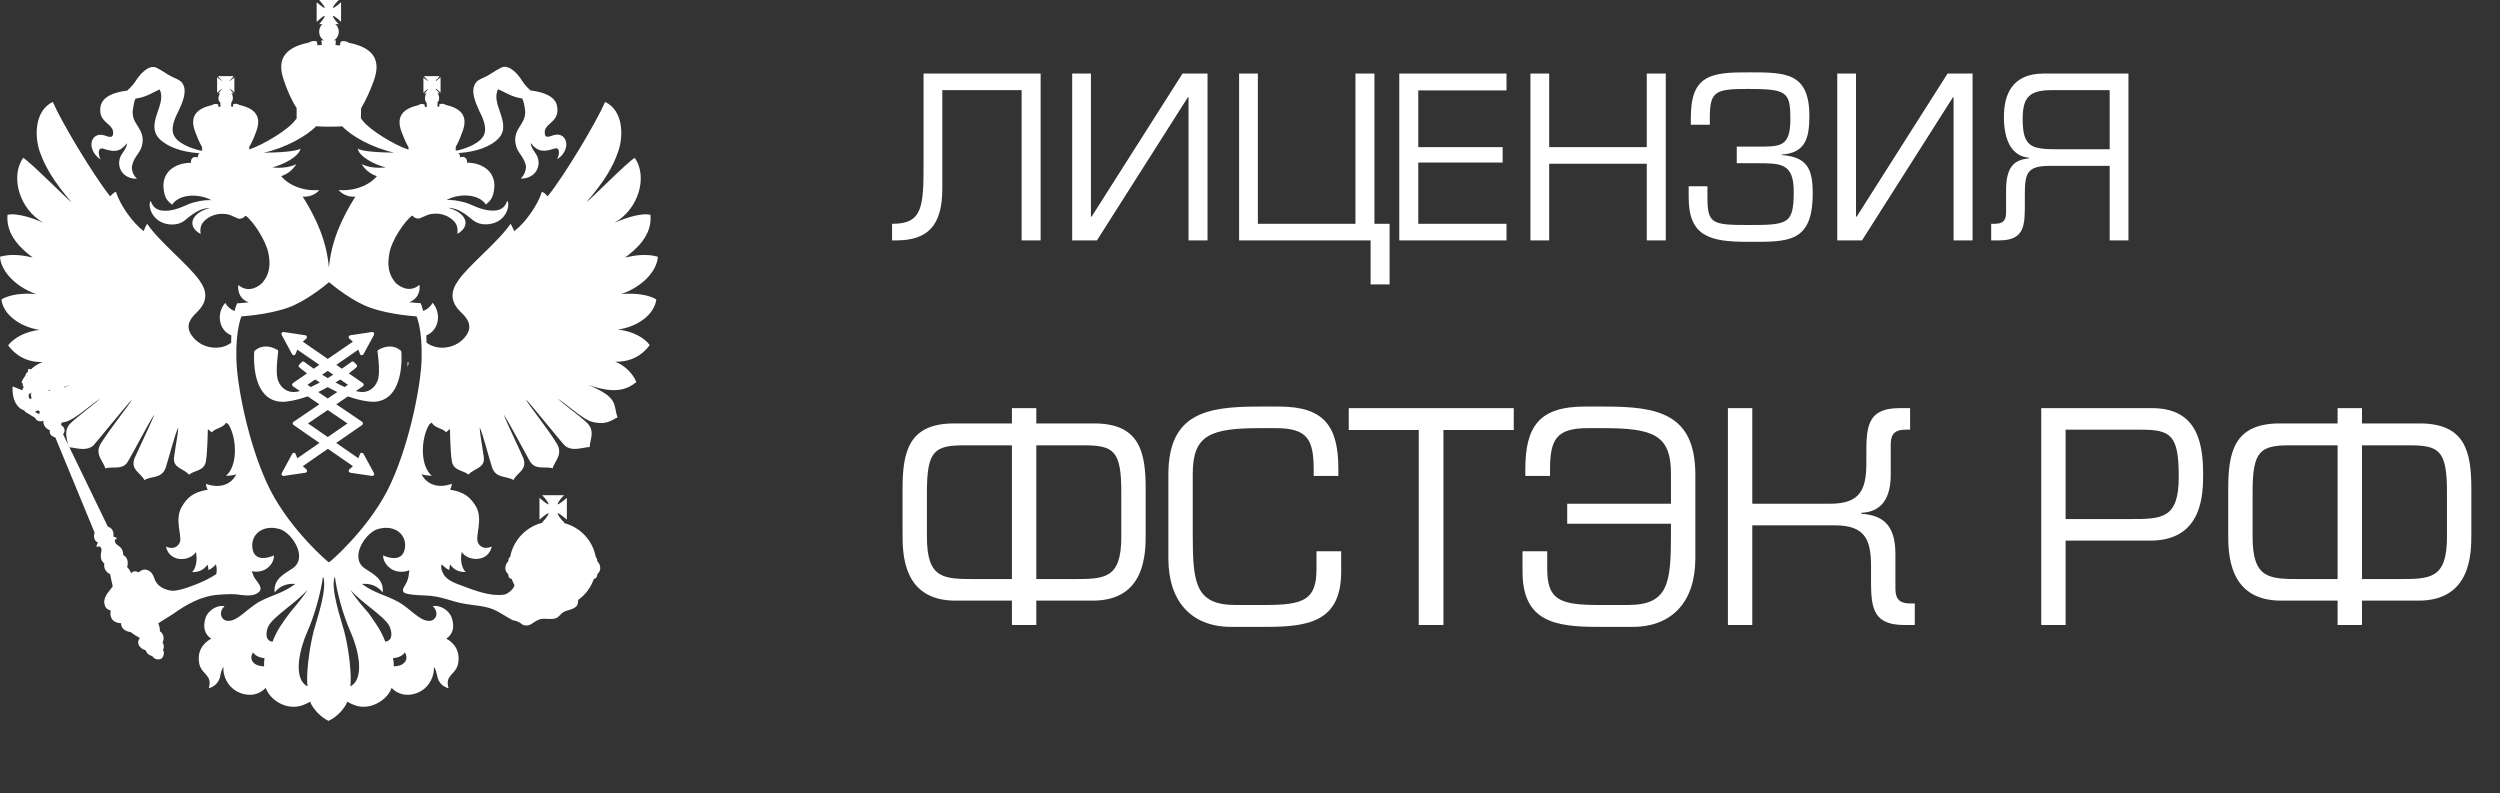
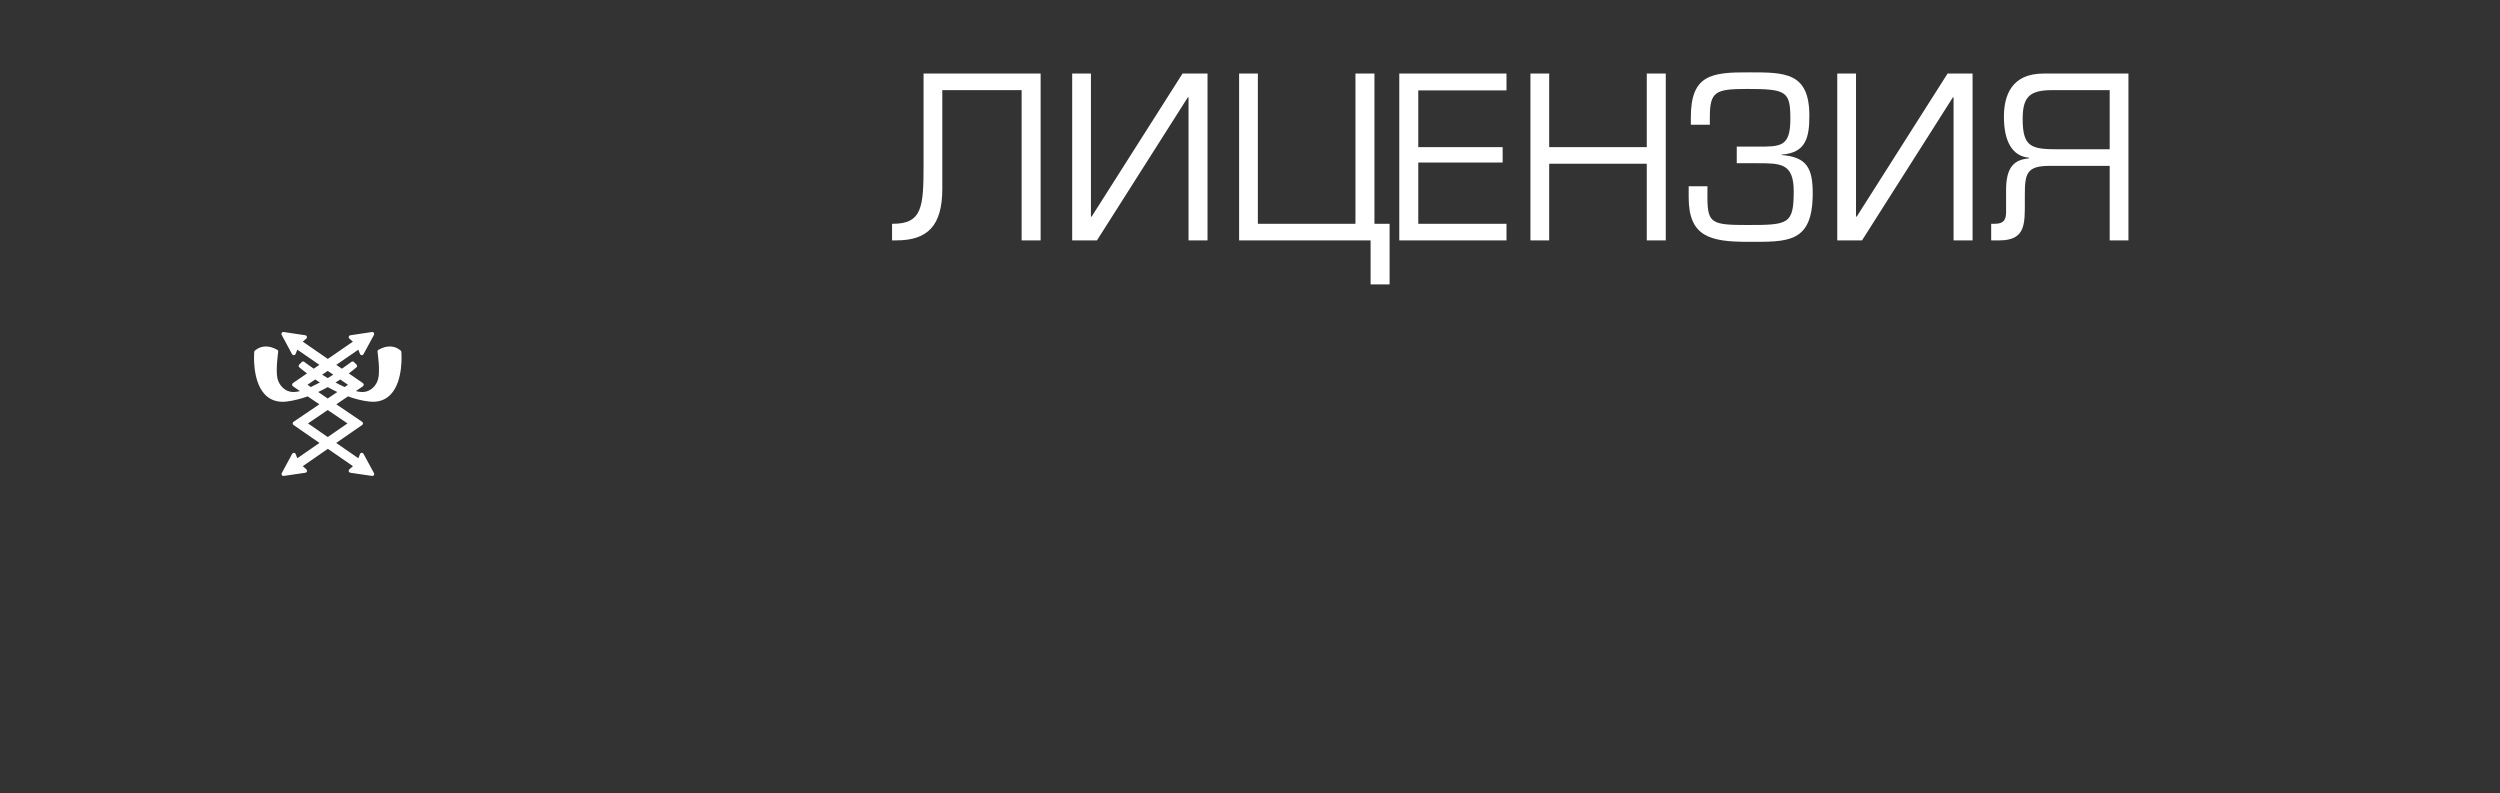
<svg xmlns="http://www.w3.org/2000/svg" width="104" height="33" viewBox="0 0 104 33" fill="none">
  <rect x="0" y="0" width="104" height="33" fill="#333333" stroke="none" />
  <path d="M16.679 14.595C16.672 14.588 16.504 14.413 16.213 14.413C16.059 14.413 15.902 14.462 15.744 14.553C15.716 14.567 15.698 14.599 15.706 14.63C15.706 14.637 15.821 15.422 15.733 15.758C15.667 16.01 15.453 16.308 15.065 16.308C14.981 16.308 14.897 16.294 14.806 16.269H14.802L15.096 16.069C15.117 16.055 15.131 16.031 15.131 16.003C15.131 15.975 15.117 15.954 15.096 15.936L14.511 15.534C14.697 15.394 14.813 15.296 14.827 15.281C14.844 15.268 14.855 15.246 14.855 15.226C14.855 15.204 14.848 15.184 14.83 15.166L14.725 15.061C14.711 15.047 14.69 15.036 14.669 15.036C14.652 15.036 14.634 15.043 14.62 15.054C14.613 15.057 14.459 15.177 14.224 15.338L13.99 15.177L14.907 14.546L14.977 14.728C14.988 14.756 15.016 14.777 15.047 14.777C15.047 14.777 15.047 14.777 15.051 14.777C15.079 14.777 15.107 14.76 15.121 14.735L15.558 13.93C15.572 13.902 15.569 13.87 15.555 13.846C15.541 13.825 15.516 13.811 15.488 13.811C15.485 13.811 15.481 13.811 15.478 13.811L14.575 13.947C14.543 13.951 14.518 13.972 14.508 14.003C14.501 14.031 14.508 14.063 14.532 14.084L14.68 14.213L13.636 14.931L12.596 14.213L12.743 14.084C12.764 14.063 12.775 14.031 12.764 14.003C12.757 13.972 12.733 13.951 12.701 13.947L11.798 13.811C11.794 13.811 11.791 13.811 11.787 13.811C11.759 13.811 11.735 13.821 11.721 13.846C11.703 13.87 11.703 13.902 11.717 13.93L12.151 14.735C12.165 14.76 12.193 14.777 12.221 14.777C12.225 14.777 12.225 14.777 12.225 14.777C12.256 14.777 12.281 14.756 12.295 14.728L12.368 14.546L13.286 15.177L13.051 15.338C12.817 15.177 12.662 15.057 12.659 15.054C12.645 15.043 12.627 15.036 12.61 15.036C12.589 15.036 12.568 15.043 12.554 15.061L12.449 15.166C12.435 15.18 12.424 15.201 12.424 15.226C12.424 15.246 12.435 15.268 12.452 15.281C12.47 15.296 12.585 15.394 12.771 15.534L12.186 15.936C12.165 15.95 12.151 15.975 12.151 16.003C12.151 16.031 12.165 16.052 12.186 16.069L12.48 16.269C12.48 16.269 12.48 16.269 12.477 16.269C12.386 16.294 12.302 16.308 12.218 16.308C11.829 16.308 11.612 16.01 11.546 15.758C11.458 15.422 11.573 14.637 11.573 14.63C11.577 14.599 11.563 14.567 11.535 14.553C11.374 14.462 11.216 14.413 11.066 14.413C10.772 14.413 10.604 14.585 10.597 14.595C10.582 14.606 10.575 14.627 10.575 14.641C10.572 14.69 10.481 15.821 11.006 16.395C11.199 16.605 11.454 16.714 11.759 16.714C11.812 16.714 11.871 16.714 11.927 16.703C12.225 16.668 12.515 16.588 12.799 16.49L13.286 16.819L12.211 17.547C12.19 17.565 12.176 17.586 12.176 17.614C12.176 17.638 12.186 17.663 12.211 17.68L13.289 18.426L12.368 19.063L12.298 18.885C12.288 18.857 12.26 18.839 12.228 18.836C12.228 18.836 12.228 18.836 12.225 18.836C12.197 18.836 12.169 18.853 12.155 18.878L11.721 19.683C11.707 19.708 11.71 19.743 11.724 19.764C11.738 19.785 11.763 19.799 11.791 19.799C11.794 19.799 11.798 19.799 11.801 19.799L12.704 19.666C12.736 19.662 12.761 19.638 12.768 19.61C12.778 19.578 12.768 19.547 12.747 19.526L12.596 19.392L13.639 18.671L14.683 19.392L14.532 19.526C14.508 19.547 14.501 19.578 14.508 19.61C14.515 19.638 14.543 19.659 14.575 19.666L15.478 19.799C15.481 19.799 15.485 19.799 15.488 19.799C15.513 19.799 15.537 19.788 15.555 19.764C15.572 19.739 15.572 19.708 15.558 19.683L15.121 18.878C15.107 18.853 15.082 18.836 15.051 18.836H15.047C15.012 18.836 14.988 18.857 14.977 18.885L14.907 19.063L13.986 18.426L15.065 17.68C15.086 17.666 15.1 17.642 15.1 17.614C15.1 17.586 15.086 17.565 15.065 17.547L13.99 16.819L14.476 16.49C14.757 16.591 15.047 16.668 15.345 16.703C15.404 16.71 15.46 16.714 15.513 16.714C15.821 16.714 16.073 16.605 16.266 16.395C16.791 15.821 16.7 14.69 16.697 14.641C16.697 14.627 16.689 14.609 16.679 14.595ZM13.633 15.429L13.864 15.586C13.79 15.632 13.713 15.681 13.633 15.73C13.552 15.681 13.475 15.635 13.401 15.586L13.633 15.429ZM12.792 16.006L13.111 15.786C13.174 15.824 13.237 15.866 13.307 15.912C13.181 15.978 13.055 16.041 12.929 16.101L12.792 16.006ZM14.455 17.614L13.633 18.181L12.813 17.614L13.633 17.057L14.455 17.614ZM13.633 16.577L13.237 16.308C13.377 16.241 13.506 16.174 13.633 16.104C13.759 16.174 13.892 16.241 14.032 16.308L13.633 16.577ZM14.34 16.101C14.214 16.045 14.084 15.982 13.958 15.912C14.028 15.87 14.091 15.828 14.154 15.786L14.476 16.006L14.34 16.101Z" fill="white" />
-   <path d="M16.955 15.261C16.987 15.198 17.001 15.079 17.001 15.079L16.955 15.065V15.261Z" fill="white" />
-   <path d="M27.303 12.456C26.967 12.253 26.41 12.183 25.843 12.235C26.729 11.927 27.334 11.269 27.366 10.68C26.904 10.547 26.424 10.617 26.007 10.712C26.438 10.39 27.145 9.802 27.058 8.937C26.641 8.835 25.878 9.126 25.559 9.269C26.581 8.695 26.949 7.336 26.406 6.566C26.084 6.755 24.624 8.247 24.386 8.418C25.142 7.553 25.496 6.934 25.699 6.352C25.941 5.719 25.958 4.612 25.174 4.241C24.803 5.088 23.507 7.263 22.786 8.166C22.705 8.096 22.642 8.002 22.541 7.984C22.369 8.534 21.858 9.266 21.392 9.616C21.367 9.57 21.322 9.444 21.241 9.308C20.748 10.047 19.466 11.059 19.053 11.682C18.731 12.144 18.731 12.561 19.179 12.992C19.361 13.174 19.704 13.492 19.406 13.941C19 14.532 18.184 14.602 17.743 14.252C17.743 14.147 17.74 14.046 17.736 13.951C18.258 13.748 18.38 13.037 17.995 12.596C17.911 12.757 17.771 12.876 17.603 12.935C17.558 12.75 17.519 12.662 17.515 12.652L17.494 12.61H17.449C17.445 12.61 17.274 12.599 17.018 12.571C17.309 12.477 17.494 12.207 17.453 11.847C17.004 12.232 16.556 11.864 16.454 11.762C16.174 11.433 16.094 11.062 16.206 10.495C16.3 10.001 16.812 9.217 17.148 8.965C17.197 9.01 17.274 9.105 17.439 9.091C17.533 9.059 17.691 8.979 17.81 8.933C18.149 8.832 18.479 8.909 18.689 9.045C19.074 9.28 19.039 9.539 19.028 9.728C19.613 9.399 19.41 8.849 18.643 8.646C19.168 8.646 19.599 9.126 19.711 9.185C20.002 9.399 20.418 9.35 20.66 9.234C21.126 9.014 21.22 8.464 21.094 8.352C21.049 8.548 20.898 8.723 20.628 8.755C20.229 8.8 19.844 8.628 19.54 8.492C19.28 8.383 18.864 8.303 18.58 8.32C19.105 8.03 19.921 8.061 20.212 8.509C20.387 8.369 20.495 8.243 20.544 7.953C20.695 7.168 20.082 6.766 19.427 6.766C19.445 6.576 19.312 6.482 19.137 6.545C19.137 6.464 19.116 6.401 19.07 6.37C19.084 6.37 19.105 6.363 19.119 6.363C19.778 6.317 20.401 6.114 20.737 5.761C21.325 5.13 20.387 4.332 20.723 3.712C21.045 3.852 21.283 4.034 21.728 4.097C21.774 4.192 21.816 4.381 21.83 4.482C21.973 5.183 21.283 5.298 21.462 6.044C21.539 6.384 21.795 6.499 21.879 6.902C21.879 6.902 21.91 7.182 21.665 7.427C22.232 7.441 22.53 6.962 22.355 6.517C22.278 6.335 22.082 6.163 22.082 5.95C22.372 6.335 22.631 6.321 23.08 6.177C23.283 6.114 23.3 6.398 23.174 6.625C23.482 6.443 23.559 6.146 23.559 6.013C23.559 5.698 23.314 5.55 23.08 5.613C22.947 5.627 22.68 5.81 22.663 5.55C22.607 5.102 23.314 5.12 23.171 4.398C23.094 4.038 22.691 3.838 22.064 3.761C22.001 3.698 21.844 3.547 21.76 3.421C21.416 2.851 21.059 2.7 20.846 2.816C20.593 2.942 20.464 3.05 20.257 3.162C20.093 3.25 19.918 3.295 19.809 3.421C19.536 3.761 19.795 4.286 19.935 4.608C20.03 4.798 20.257 5.228 20.156 5.55C20.044 5.936 19.41 6.177 19.025 6.258C19 6.258 18.983 6.265 18.958 6.265V6.114C19.07 5.918 19.165 5.684 19.242 5.47C19.501 4.777 19.116 4.496 18.545 4.363C18.471 4.318 18.394 4.3 18.3 4.332H18.282L18.268 4.447L18.191 4.423L18.209 4.283H18.174C18.24 4.237 18.268 4.157 18.268 4.08C18.268 3.996 18.237 3.929 18.205 3.884H18.282L18.251 3.852C18.237 3.821 18.205 3.789 18.156 3.74C18.142 3.726 18.125 3.695 18.125 3.677C18.139 3.691 18.156 3.709 18.188 3.723C18.219 3.754 18.265 3.786 18.282 3.817L18.328 3.849V3.215L18.282 3.253C18.268 3.267 18.219 3.299 18.188 3.334C18.156 3.365 18.142 3.365 18.125 3.379C18.125 3.365 18.139 3.348 18.156 3.316C18.205 3.285 18.237 3.239 18.251 3.215L18.282 3.166H17.638L17.67 3.215C17.701 3.236 17.74 3.285 17.771 3.316C17.785 3.348 17.803 3.365 17.817 3.379C17.799 3.365 17.771 3.365 17.754 3.334C17.698 3.302 17.67 3.271 17.638 3.253L17.614 3.215V3.859L17.645 3.828C17.677 3.796 17.708 3.765 17.761 3.733C17.778 3.719 17.806 3.702 17.824 3.688C17.806 3.702 17.792 3.733 17.778 3.751C17.747 3.8 17.705 3.828 17.677 3.863L17.645 3.894H17.747C17.691 3.94 17.677 4.006 17.677 4.09C17.677 4.167 17.708 4.248 17.761 4.293H17.747L17.761 4.433L17.677 4.458L17.659 4.342H17.645C17.55 4.311 17.474 4.328 17.41 4.374C16.829 4.507 16.444 4.791 16.703 5.48C16.784 5.694 16.878 5.929 16.994 6.125V6.226C16.413 6.037 15.366 5.4 15.085 5.015C15.054 4.976 15.029 4.945 15.015 4.92H15.012L15.022 4.503C15.225 4.164 15.408 3.747 15.548 3.365C15.915 2.367 15.373 1.951 14.511 1.779C14.424 1.716 14.315 1.685 14.171 1.734L14.14 1.891L13.958 1.877L13.972 1.674C13.947 1.681 13.916 1.681 13.884 1.681C14.007 1.618 14.094 1.467 14.094 1.313C14.094 1.201 14.038 1.068 13.944 1.005H14.094C14.007 0.928 13.867 0.764 13.839 0.652C13.947 0.683 14.112 0.83 14.189 0.911V0.095C14.112 0.158 13.947 0.315 13.839 0.329C13.867 0.238 14.007 0.081 14.094 0H13.278C13.341 0.081 13.499 0.238 13.513 0.329C13.418 0.315 13.261 0.158 13.173 0.095V0.911C13.261 0.83 13.415 0.683 13.513 0.652C13.499 0.76 13.341 0.925 13.278 1.005H13.418C13.324 1.068 13.278 1.201 13.278 1.313C13.278 1.467 13.355 1.622 13.482 1.681C13.45 1.681 13.418 1.681 13.37 1.667L13.387 1.87L13.205 1.884L13.187 1.727C13.047 1.681 12.939 1.713 12.844 1.772C11.99 1.947 11.447 2.36 11.815 3.358C11.941 3.74 12.123 4.16 12.34 4.496V4.927C12.326 4.941 12.309 4.973 12.277 5.004C12.004 5.389 10.95 6.027 10.368 6.216V6.114C10.484 5.918 10.582 5.684 10.659 5.47C10.918 4.777 10.533 4.496 9.952 4.363C9.885 4.318 9.812 4.3 9.717 4.332H9.703L9.686 4.447L9.609 4.423L9.623 4.283H9.609C9.654 4.237 9.686 4.157 9.686 4.08C9.686 3.996 9.672 3.929 9.623 3.884H9.717L9.686 3.852C9.654 3.821 9.623 3.789 9.591 3.74C9.577 3.726 9.553 3.695 9.535 3.677C9.553 3.691 9.591 3.709 9.605 3.723C9.651 3.754 9.682 3.786 9.717 3.817L9.749 3.849V3.215L9.717 3.253C9.686 3.267 9.654 3.299 9.605 3.334C9.591 3.365 9.553 3.365 9.535 3.379C9.553 3.365 9.574 3.348 9.591 3.316C9.623 3.285 9.654 3.239 9.686 3.215L9.717 3.166H9.073L9.104 3.215C9.118 3.236 9.16 3.285 9.192 3.316C9.223 3.348 9.237 3.365 9.237 3.379C9.227 3.362 9.209 3.362 9.181 3.33C9.143 3.299 9.094 3.267 9.08 3.25L9.031 3.211V3.856L9.08 3.824C9.094 3.793 9.143 3.761 9.181 3.73C9.213 3.716 9.227 3.698 9.241 3.684C9.241 3.698 9.227 3.73 9.195 3.747C9.164 3.796 9.122 3.824 9.108 3.859L9.076 3.891H9.16C9.122 3.936 9.087 4.003 9.087 4.087C9.087 4.164 9.118 4.244 9.192 4.29H9.16L9.178 4.43L9.09 4.454L9.076 4.339H9.059C8.964 4.307 8.887 4.325 8.824 4.37C8.243 4.503 7.858 4.787 8.117 5.477C8.197 5.691 8.292 5.925 8.408 6.121V6.272C8.383 6.272 8.362 6.265 8.345 6.265C7.959 6.184 7.315 5.943 7.207 5.557C7.105 5.235 7.333 4.805 7.427 4.615C7.578 4.293 7.83 3.768 7.564 3.428C7.445 3.302 7.273 3.257 7.105 3.169C6.902 3.061 6.776 2.949 6.517 2.823C6.31 2.707 5.96 2.854 5.603 3.428C5.526 3.554 5.361 3.702 5.295 3.768C4.675 3.845 4.276 4.041 4.188 4.405C4.044 5.127 4.752 5.113 4.706 5.557C4.689 5.817 4.416 5.634 4.29 5.62C4.044 5.557 3.803 5.705 3.803 6.02C3.803 6.153 3.89 6.45 4.188 6.632C4.062 6.405 4.076 6.121 4.29 6.184C4.738 6.328 4.986 6.342 5.281 5.957C5.281 6.167 5.091 6.342 5.007 6.524C4.832 6.972 5.123 7.448 5.697 7.434C5.438 7.189 5.491 6.909 5.491 6.909C5.571 6.506 5.823 6.391 5.907 6.051C6.082 5.305 5.389 5.19 5.54 4.489C5.554 4.388 5.585 4.199 5.634 4.104C6.082 4.041 6.328 3.863 6.639 3.719C6.961 4.339 6.033 5.137 6.625 5.768C6.965 6.121 7.592 6.324 8.243 6.37C8.257 6.37 8.278 6.377 8.296 6.38C8.25 6.412 8.226 6.471 8.226 6.552C8.054 6.489 7.921 6.583 7.945 6.773C7.27 6.773 6.674 7.175 6.821 7.96C6.867 8.25 6.979 8.376 7.161 8.516C7.445 8.068 8.261 8.037 8.793 8.327C8.502 8.31 8.085 8.39 7.83 8.499C7.529 8.632 7.147 8.807 6.748 8.761C6.471 8.73 6.331 8.558 6.275 8.359C6.149 8.471 6.244 9.017 6.713 9.241C6.947 9.357 7.364 9.406 7.655 9.192C7.767 9.129 8.197 8.653 8.726 8.653C7.963 8.856 7.749 9.406 8.348 9.735C8.324 9.546 8.296 9.287 8.677 9.052C8.891 8.919 9.227 8.839 9.56 8.94C9.675 8.986 9.833 9.066 9.927 9.098C10.092 9.112 10.169 9.017 10.218 8.972C10.558 9.224 11.051 10.008 11.16 10.502C11.279 11.069 11.191 11.437 10.908 11.77C10.813 11.871 10.358 12.239 9.913 11.854C9.871 12.214 10.057 12.48 10.348 12.578C10.088 12.606 9.913 12.617 9.91 12.617H9.864L9.847 12.659C9.843 12.666 9.805 12.757 9.756 12.939C9.595 12.876 9.455 12.76 9.371 12.599C8.985 13.041 9.104 13.748 9.623 13.951C9.619 14.049 9.616 14.151 9.616 14.259C9.171 14.602 8.366 14.529 7.966 13.941C7.658 13.492 8.012 13.17 8.187 12.992C8.635 12.561 8.635 12.144 8.31 11.682C7.893 11.062 6.615 10.047 6.121 9.308C6.04 9.441 5.995 9.567 5.977 9.616C5.515 9.266 4.997 8.534 4.825 7.984C4.731 7.998 4.661 8.096 4.58 8.166C3.866 7.263 2.563 5.088 2.196 4.241C1.418 4.612 1.432 5.719 1.67 6.352C1.88 6.934 2.234 7.553 2.98 8.418C2.745 8.243 1.285 6.755 0.963 6.566C0.424 7.336 0.791 8.695 1.81 9.269C1.499 9.126 0.728 8.835 0.312 8.937C0.235 9.802 0.931 10.39 1.362 10.712C0.942 10.617 0.462 10.547 0 10.68C0.032 11.269 0.644 11.931 1.506 12.235C0.956 12.179 0.399 12.253 0.06 12.456C0.123 13.069 0.816 13.597 1.646 13.723C1.089 13.786 0.595 14.032 0.336 14.368C0.641 14.767 1.089 15.075 1.772 15.061C1.614 15.117 1.432 15.226 1.278 15.373C1.261 15.359 1.229 15.341 1.201 15.341C1.166 15.355 1.156 15.404 1.166 15.436C1.166 15.436 1.166 15.436 1.166 15.46C1.1 15.506 1.065 15.562 1.058 15.618C0.994 15.709 0.928 15.814 0.893 15.909C0.91 15.915 0.924 15.933 0.938 15.94C0.935 15.989 0.949 16.049 0.987 16.108C0.956 16.14 0.942 16.185 0.924 16.234L0.525 16.073C0.504 16.437 0.585 16.735 0.767 16.921C0.91 17.085 1.075 17.061 1.026 17.117L1.46 17.383C1.537 17.547 1.695 17.547 1.803 17.502C1.803 17.502 1.803 17.516 1.803 17.533C1.803 17.705 1.922 17.845 2.077 17.901C2.045 18.044 2.108 18.136 2.304 18.202L3.936 22.159C3.873 22.348 3.936 22.513 4.079 22.576C4.044 22.621 4.016 22.67 4.016 22.765C4.079 22.719 4.174 22.702 4.22 22.835C4.251 22.929 4.079 23.234 4.339 23.441C4.304 23.623 4.402 23.808 4.587 23.889C4.587 23.983 4.675 24.288 4.689 24.397C4.573 24.561 4.304 24.813 4.339 25.09C4.37 25.286 4.447 25.349 4.605 25.398C4.542 25.752 4.738 25.909 5.035 25.927C5.035 26.186 5.277 26.277 5.435 26.294C5.585 26.407 5.648 26.452 5.82 26.54C5.662 26.725 5.774 26.97 6.061 27.051C6.093 27.159 6.173 27.254 6.335 27.293C6.429 27.45 6.601 27.45 6.702 27.405C6.765 27.373 6.877 27.191 6.779 27.033C6.842 26.956 6.811 26.806 6.765 26.711C6.86 26.54 6.779 26.326 6.65 26.263C6.667 26.169 6.618 26.018 6.587 25.927C6.814 25.783 7.098 25.605 7.199 25.542C7.756 25.142 8.387 24.785 9.101 24.74C9.283 24.722 9.619 24.708 9.808 24.722C10.099 24.754 10.498 24.841 10.733 24.659C10.806 24.614 10.852 24.533 10.838 24.456C10.806 24.274 10.61 24.116 10.547 23.955C10.53 23.906 10.502 23.833 10.47 23.766C10.673 23.801 10.862 23.773 10.978 23.717C11.104 23.672 11.409 23.444 11.395 23.105C11.149 23.22 10.561 23.378 10.498 22.782C10.435 22.257 10.897 21.809 11.622 22.005C12.116 22.131 12.837 23.181 12.179 23.64C11.857 23.861 11.363 24.071 11.426 24.645C11.636 24.386 11.92 24.26 12.287 24.292C11.748 24.691 11.332 24.74 10.764 25.044C10.271 25.335 9.903 25.815 9.514 25.829C9.216 25.843 9.052 25.489 9.343 25.216C9.052 25.153 8.667 25.381 8.558 25.685C8.418 26.102 8.527 26.4 8.786 26.568C8.436 26.757 8.173 27.124 8.299 27.65C8.418 28.08 8.849 28.08 8.684 28.63C8.926 28.567 9.083 28.403 9.153 28.168C9.185 28.003 9.216 27.832 9.297 27.751C9.262 28.08 9.451 28.567 9.903 28.788C10.207 28.938 10.687 28.998 11.055 28.616C11.205 29.047 11.713 29.418 12.242 29.401C12.484 29.401 12.722 29.296 12.9 29.19C13.026 29.509 13.348 29.835 13.667 29.989C13.996 29.835 14.319 29.509 14.451 29.19C14.627 29.299 14.868 29.401 15.103 29.401C15.611 29.415 16.146 29.047 16.29 28.616C16.658 28.998 17.137 28.938 17.442 28.788C17.89 28.567 18.079 28.08 18.048 27.751C18.132 27.832 18.163 28.003 18.198 28.168C18.261 28.403 18.415 28.567 18.661 28.63C18.496 28.08 18.937 28.08 19.046 27.65C19.172 27.124 18.913 26.753 18.566 26.568C18.818 26.403 18.937 26.105 18.787 25.685C18.678 25.381 18.293 25.153 18.002 25.216C18.293 25.489 18.135 25.843 17.831 25.829C17.445 25.815 17.078 25.332 16.581 25.044C16.017 24.736 15.6 24.691 15.057 24.292C15.425 24.26 15.716 24.386 15.919 24.645C15.982 24.071 15.488 23.861 15.166 23.64C14.515 23.181 15.229 22.131 15.733 22.005C16.448 21.809 16.92 22.257 16.847 22.782C16.77 23.381 16.195 23.224 15.936 23.105C15.936 23.441 16.241 23.668 16.367 23.717C16.514 23.787 16.787 23.826 17.029 23.721C17.022 23.78 17.011 23.843 17.011 23.861C16.962 24.372 16.689 24.418 16.784 24.628C16.917 24.785 17.796 24.754 18.034 24.803C18.451 24.859 18.804 25.013 19.203 25.093C19.651 25.188 20.128 25.188 20.53 25.353C20.79 25.465 21.08 25.675 21.332 25.801C21.718 25.864 21.654 26.021 21.9 26.021C22.12 26.021 22.204 25.832 22.488 25.755C22.684 25.71 22.905 25.787 23.101 25.724C23.244 25.692 23.307 25.545 23.44 25.465C23.598 25.37 23.819 25.37 23.966 25.233C24.043 25.163 24.06 25.03 24.046 24.936L24.05 24.957C24.351 24.747 24.578 24.439 24.704 24.085C24.782 24.071 24.845 24.001 24.845 23.92C24.845 23.906 24.845 23.889 24.845 23.889C24.922 23.826 24.971 23.731 24.971 23.637C24.971 23.518 24.925 23.423 24.845 23.346C24.845 23.346 24.845 23.329 24.845 23.315C24.845 23.252 24.813 23.206 24.782 23.164C24.655 22.481 24.137 21.931 23.468 21.76C23.468 21.742 23.468 21.742 23.468 21.728H23.454C23.454 21.697 23.44 21.679 23.416 21.679C23.321 21.585 23.209 21.438 23.195 21.343C23.304 21.375 23.486 21.546 23.581 21.616V20.713C23.486 20.783 23.307 20.954 23.195 20.986C23.209 20.874 23.381 20.678 23.468 20.601H22.551C22.635 20.678 22.81 20.874 22.824 20.986C22.715 20.954 22.533 20.783 22.442 20.713V21.616C22.537 21.546 22.715 21.375 22.824 21.343C22.81 21.455 22.635 21.651 22.551 21.728L22.582 21.742C21.9 21.9 21.35 22.467 21.224 23.164C21.178 23.203 21.147 23.252 21.147 23.315C21.147 23.329 21.147 23.346 21.147 23.346C21.066 23.423 21.021 23.518 21.021 23.637C21.021 23.728 21.066 23.826 21.147 23.889C21.147 23.889 21.147 23.903 21.147 23.92C21.147 24.022 21.21 24.071 21.287 24.085C21.318 24.172 21.357 24.26 21.399 24.337C21.399 24.33 21.399 24.33 21.409 24.32C21.353 24.579 21.038 24.736 20.968 24.736C20.408 24.817 19.788 24.579 19.224 24.369C18.976 24.274 18.636 24.166 18.471 23.92C18.37 23.742 18.324 23.63 18.377 23.472C18.44 23.549 18.541 23.637 18.685 23.714C18.699 23.637 18.699 23.549 18.731 23.486C18.874 23.7 19.102 23.808 19.375 23.794C19.21 23.654 19.133 23.283 19.21 22.961C19.438 23.346 20.303 23.423 20.46 22.733C20.138 22.884 19.932 22.719 19.872 22.544C19.778 22.268 20.093 21.599 19.809 21.084C19.581 20.699 19.322 20.464 18.72 20.37C18.766 20.296 18.783 20.233 18.797 20.125C18.24 20.328 17.761 20.17 17.533 19.725C17.645 19.771 17.806 19.788 17.964 19.788C17.47 19.386 17.502 18.248 17.855 17.659C17.901 17.628 17.918 17.596 17.964 17.582C18.072 17.803 18.394 17.803 18.559 17.982C18.622 17.919 18.654 17.901 18.717 17.848C18.717 17.848 18.731 18.783 18.794 19.169C18.857 19.599 19.273 19.554 19.487 19.743C19.739 19.466 20.194 19.48 20.124 19.004C20.061 18.528 19.967 18.093 19.953 17.771C20.093 18.062 20.369 19.155 20.478 19.466C20.657 19.928 21.105 19.788 21.357 19.971C21.521 19.648 21.938 19.554 21.774 19.067C21.728 18.941 21.045 17.505 20.944 17.229C21.185 17.582 21.847 18.846 22.05 19.2C22.278 19.568 22.695 19.389 22.992 19.48C23.048 19.214 23.451 18.906 23.157 18.444C22.789 17.831 21.924 16.763 21.879 16.612C22.05 16.777 23.391 18.444 23.496 18.535C23.808 18.808 24.263 18.598 24.533 18.598C24.533 18.293 24.774 17.947 24.424 17.593C24.102 17.285 23.363 16.759 23.206 16.581C23.7 16.921 24.281 17.46 24.628 17.547C25.24 17.705 25.461 17.46 25.689 17.365C25.499 16.808 25.752 16.549 24.456 16.006C25.576 16.406 26.074 16.21 26.473 15.895C26.315 15.495 25.916 15.159 25.59 15.047C26.277 15.061 26.732 14.756 27.03 14.354C26.777 14.018 26.277 13.772 25.703 13.709C26.55 13.594 27.226 13.069 27.303 12.456ZM1.31 16.57C1.296 16.57 1.296 16.584 1.278 16.602C1.184 16.588 1.184 16.476 1.201 16.381C1.247 16.381 1.278 16.367 1.31 16.336L1.324 16.353L1.278 16.385C1.296 16.444 1.296 16.507 1.31 16.57ZM1.618 17.229L1.464 17.138C1.527 17.064 1.586 17.064 1.649 17.106C1.649 17.152 1.649 17.197 1.618 17.229ZM2.08 16.248C2.059 16.248 2.038 16.248 2.017 16.248C2.013 16.245 2.01 16.238 2.006 16.234C2.034 16.227 2.066 16.227 2.091 16.22C2.091 16.227 2.084 16.238 2.08 16.248ZM10.985 27.72C10.6 27.72 10.326 27.478 10.523 27.138C10.624 27.293 10.827 27.363 11.002 27.38C10.985 27.541 10.985 27.587 10.985 27.72ZM16.843 27.138C17.039 27.478 16.766 27.72 16.381 27.72C16.381 27.587 16.381 27.541 16.349 27.38C16.528 27.366 16.738 27.299 16.843 27.138ZM10.971 6.352C11.85 6.163 12.746 5.67 13.149 5.253C13.482 5.274 13.912 5.277 14.238 5.256C14.634 5.676 15.516 6.16 16.398 6.349C15.887 6.349 14.994 6.303 14.882 6.177C14.914 6.499 15.597 6.864 16.045 6.962C15.674 7.007 15.33 6.962 15.04 6.829C15.197 7.056 15.38 7.228 15.677 7.329C15.366 7.714 14.721 7.963 14.084 7.904C14.241 8.093 14.532 8.212 14.784 8.177C14.21 9.091 13.786 10.029 13.685 11.115H13.681V11.118C13.587 10.029 13.163 9.091 12.592 8.177C12.851 8.208 13.135 8.093 13.282 7.904C12.638 7.967 12.018 7.714 11.696 7.329C11.997 7.228 12.175 7.056 12.333 6.829C12.049 6.962 11.696 7.007 11.328 6.962C11.776 6.86 12.466 6.499 12.498 6.177C12.375 6.307 11.482 6.352 10.971 6.352ZM2.913 16.014C2.833 16.049 2.735 16.091 2.661 16.122C2.661 16.115 2.661 16.108 2.661 16.101C2.738 16.07 2.836 16.041 2.913 16.014ZM8.565 20.128C8.583 20.237 8.597 20.3 8.642 20.373C8.036 20.468 7.781 20.702 7.56 21.087C7.252 21.606 7.574 22.275 7.487 22.548C7.424 22.719 7.224 22.887 6.902 22.737C7.059 23.43 7.921 23.35 8.148 22.964C8.226 23.287 8.148 23.658 7.991 23.798C8.261 23.812 8.488 23.703 8.628 23.49C8.66 23.553 8.66 23.64 8.674 23.717C8.824 23.64 8.919 23.553 8.982 23.476C9.006 23.553 9.034 23.735 8.999 23.882C8.884 23.959 8.754 24.032 8.551 24.137C8.229 24.295 7.641 24.523 7.305 24.568C7.028 24.614 6.548 24.456 6.426 24.071C6.314 23.703 6.009 23.584 5.767 23.812C5.704 23.766 5.533 23.731 5.459 23.847C5.459 23.847 5.382 23.672 5.288 23.588C5.351 23.399 5.302 23.171 5.13 23.094C5.116 22.723 4.888 22.723 4.808 22.597C4.762 22.52 4.762 22.422 4.871 22.408C4.825 22.338 4.727 22.324 4.713 22.324C4.745 22.166 4.696 21.97 4.486 21.907L2.623 18.062C2.742 17.936 2.679 17.754 2.546 17.691C2.546 17.691 2.546 17.677 2.546 17.659C2.556 17.628 2.56 17.607 2.563 17.582C2.612 17.575 2.675 17.561 2.728 17.547C3.095 17.46 3.67 16.921 4.167 16.581C3.992 16.763 3.271 17.288 2.948 17.593C2.647 17.89 2.773 18.188 2.822 18.458L2.892 18.608C3.166 18.626 3.575 18.79 3.88 18.538C3.974 18.444 5.319 16.777 5.498 16.616C5.428 16.766 4.58 17.834 4.195 18.447C3.911 18.909 4.328 19.214 4.377 19.484C4.682 19.389 5.098 19.571 5.319 19.204C5.533 18.85 6.184 17.586 6.426 17.232C6.331 17.509 5.641 18.945 5.592 19.07C5.428 19.557 5.844 19.652 6.009 19.974C6.261 19.792 6.713 19.935 6.888 19.47C6.996 19.158 7.273 18.066 7.417 17.775C7.399 18.097 7.305 18.531 7.242 19.008C7.178 19.487 7.627 19.47 7.861 19.746C8.089 19.557 8.506 19.603 8.569 19.172C8.632 18.787 8.646 17.852 8.646 17.852C8.709 17.908 8.74 17.922 8.81 17.985C8.964 17.803 9.29 17.803 9.399 17.586C9.448 17.6 9.462 17.631 9.511 17.663C9.864 18.251 9.892 19.389 9.399 19.792C9.542 19.792 9.721 19.774 9.829 19.729C9.612 20.174 9.125 20.331 8.565 20.128ZM12.046 25.507C11.755 25.906 11.528 26.197 11.338 26.694C10.999 26.662 11.065 26.245 11.174 26.035C11.402 25.619 12.326 25.076 12.792 24.533C12.585 24.88 12.298 25.195 12.046 25.507ZM13.051 26.245C12.862 26.981 12.729 28.066 12.792 28.553C12.14 28.213 12.508 26.904 12.76 26.34C13.11 25.556 13.355 24.596 13.436 23.983C13.639 24.449 13.187 25.748 13.051 26.245ZM14.574 28.553C14.637 28.066 14.511 26.981 14.315 26.245C14.178 25.748 13.73 24.449 13.93 23.983C14.007 24.596 14.252 25.552 14.606 26.34C14.858 26.904 15.225 28.213 14.574 28.553ZM16.192 26.032C16.304 26.245 16.367 26.659 16.027 26.69C15.838 26.193 15.611 25.906 15.33 25.503C15.068 25.195 14.781 24.876 14.574 24.53C15.036 25.076 15.964 25.615 16.192 26.032ZM16.111 20.412C15.26 22.064 13.702 23.409 13.685 23.392C13.667 23.413 12.109 22.064 11.258 20.412C10.407 18.762 9.861 16.168 9.833 14.928C9.801 13.688 10.046 13.16 10.046 13.16C10.046 13.16 11.111 13.1 11.962 12.806C12.683 12.557 13.467 11.924 13.688 11.738C13.909 11.924 14.693 12.554 15.418 12.806C16.265 13.104 17.33 13.16 17.33 13.16C17.33 13.16 17.572 13.692 17.54 14.928C17.505 16.168 16.959 18.762 16.111 20.412Z" fill="white" />
  <path d="M39.2 7.85C39.2 9.39 38.59 10 37.29 10H37.11V9.31H37.14C38.37 9.31 38.42 8.6 38.42 6.85V3.06H43.29V10H42.5V3.75H39.2V7.85ZM50.233 3.06V10H49.443V4.05H49.413L45.633 10H44.603V3.06H45.383V9.01H45.413L49.193 3.06H50.233ZM57.017 10H51.547V3.06H52.327V9.31H56.387V3.06H57.177V9.31H57.807V11.83H57.017V10ZM59 3.76V6.12H62.51V6.76H59V9.31H62.67V10H58.21V3.06H62.67V3.76H59ZM69.296 3.06V10H68.506V6.81H64.446V10H63.666V3.06H64.446V6.12H68.506V3.06H69.296ZM75.409 8.04C75.409 10.13 74.369 10.06 72.709 10.06C71.119 10.06 70.249 9.83 70.249 8.21V7.75H71.029V8.21C71.029 9.3 71.219 9.36 72.709 9.36C74.389 9.36 74.619 9.33 74.619 7.96C74.619 6.78 74.069 6.79 73.079 6.79H72.249V6.1H73.079C74.069 6.1 74.479 6.12 74.479 4.95C74.479 3.8 74.319 3.7 72.679 3.7C71.349 3.7 71.129 3.81 71.129 4.89V5.19H70.339V4.89C70.339 3.12 71.169 3 72.779 3.01C74.259 3.01 75.269 3.01 75.269 4.81C75.269 5.7 75.139 6.36 74.119 6.43V6.45C75.179 6.53 75.409 7.02 75.409 8.04ZM82.059 3.06V10H81.269V4.05H81.24L77.46 10H76.43V3.06H77.21V9.01H77.24L81.019 3.06H82.059ZM87.763 6.21V3.75H85.353C84.383 3.75 84.143 4.08 84.143 4.96C84.143 6.14 84.523 6.21 85.643 6.21H87.763ZM85.263 6.9C84.313 6.9 84.233 7.22 84.233 8.1V8.4C84.233 9.32 84.263 10 83.173 10H82.833V9.31H82.983C83.413 9.31 83.453 9.07 83.453 8.8V7.91C83.453 6.97 83.773 6.64 84.403 6.59V6.56C83.713 6.5 83.363 5.88 83.363 4.86C83.363 3.98 83.673 3.06 85.013 3.06H88.543V10H87.763V6.9H85.263Z" fill="white" />
-   <path d="M42.096 16.978H43.11V17.615H45.515C47.413 17.615 47.66 18.798 47.66 20.345V22.204C47.66 23.01 47.66 24.986 45.463 24.986H43.11V26H42.096V24.986H39.743C37.546 24.986 37.546 23.01 37.546 22.204V20.345C37.546 18.798 37.793 17.615 39.691 17.615H42.096V16.978ZM42.096 24.089V18.525H40.133C38.872 18.525 38.56 18.746 38.56 20.475V22.334C38.56 24.102 39.262 24.089 40.614 24.089H42.096ZM46.646 22.334V20.475C46.646 18.746 46.334 18.525 45.073 18.525H43.11V24.089H44.592C45.944 24.089 46.646 24.102 46.646 22.334ZM52.66 26.078H51.217C49.579 26.078 48.604 25.038 48.604 23.231V19.747C48.604 17.199 50.177 16.913 52.361 16.913H53.206C55.091 16.913 55.676 17.732 55.676 19.513V19.799H54.649V19.539C54.649 18.278 54.389 17.81 53.063 17.81H52.478C50.372 17.81 49.618 18.07 49.618 19.708V22.191C49.618 24.245 49.709 25.168 51.412 25.168H52.621C54.259 25.168 54.766 24.947 54.766 23.66V22.932H55.793V23.777C55.793 25.844 54.467 26.078 52.66 26.078ZM60.047 17.888V26H59.02V17.888H56.108V16.978H62.972V17.888H60.047ZM69.512 20.956V19.708C69.512 18.07 68.758 17.81 66.652 17.81H66.067C64.741 17.81 64.481 18.278 64.481 19.539V19.799H63.454V19.513C63.454 17.732 64.039 16.913 65.924 16.913H66.769C68.953 16.913 70.526 17.199 70.526 19.747V23.231C70.526 25.038 69.551 26.078 67.913 26.078H66.47C64.663 26.078 63.337 25.844 63.337 23.777V22.932H64.364V23.66C64.364 24.947 64.871 25.168 66.509 25.168H67.718C69.421 25.168 69.512 24.245 69.512 22.191V21.788H65.196V20.956H69.512ZM79.655 26H79.213C77.796 26 77.835 25.116 77.835 23.92V23.543C77.835 22.399 77.549 21.853 76.314 21.853H72.895V26H71.881V16.978H72.895V20.956H76.119C77.354 20.956 77.64 20.41 77.64 19.266V19.058C77.64 17.862 77.601 16.978 79.018 16.978H79.46V17.875H79.265C78.706 17.875 78.654 18.187 78.654 18.538V19.747C78.654 20.67 78.316 21.294 77.432 21.333V21.372C78.342 21.437 78.849 21.84 78.849 23.062V24.44C78.849 24.791 78.901 25.103 79.46 25.103H79.655V26ZM84.916 26V16.978H89.505C91.247 16.978 91.65 18.161 91.65 19.708C91.65 20.514 91.65 22.49 89.453 22.49H85.93V26H84.916ZM89.063 17.875H85.93V21.593H88.582C89.934 21.593 90.636 21.593 90.636 19.838C90.636 18.109 90.324 17.875 89.063 17.875ZM97.244 16.978H98.258V17.615H100.663C102.561 17.615 102.808 18.798 102.808 20.345V22.204C102.808 23.01 102.808 24.986 100.611 24.986H98.258V26H97.244V24.986H94.891C92.694 24.986 92.694 23.01 92.694 22.204V20.345C92.694 18.798 92.941 17.615 94.839 17.615H97.244V16.978ZM97.244 24.089V18.525H95.281C94.02 18.525 93.708 18.746 93.708 20.475V22.334C93.708 24.102 94.41 24.089 95.762 24.089H97.244ZM101.794 22.334V20.475C101.794 18.746 101.482 18.525 100.221 18.525H98.258V24.089H99.74C101.092 24.089 101.794 24.102 101.794 22.334Z" fill="white" />
</svg>